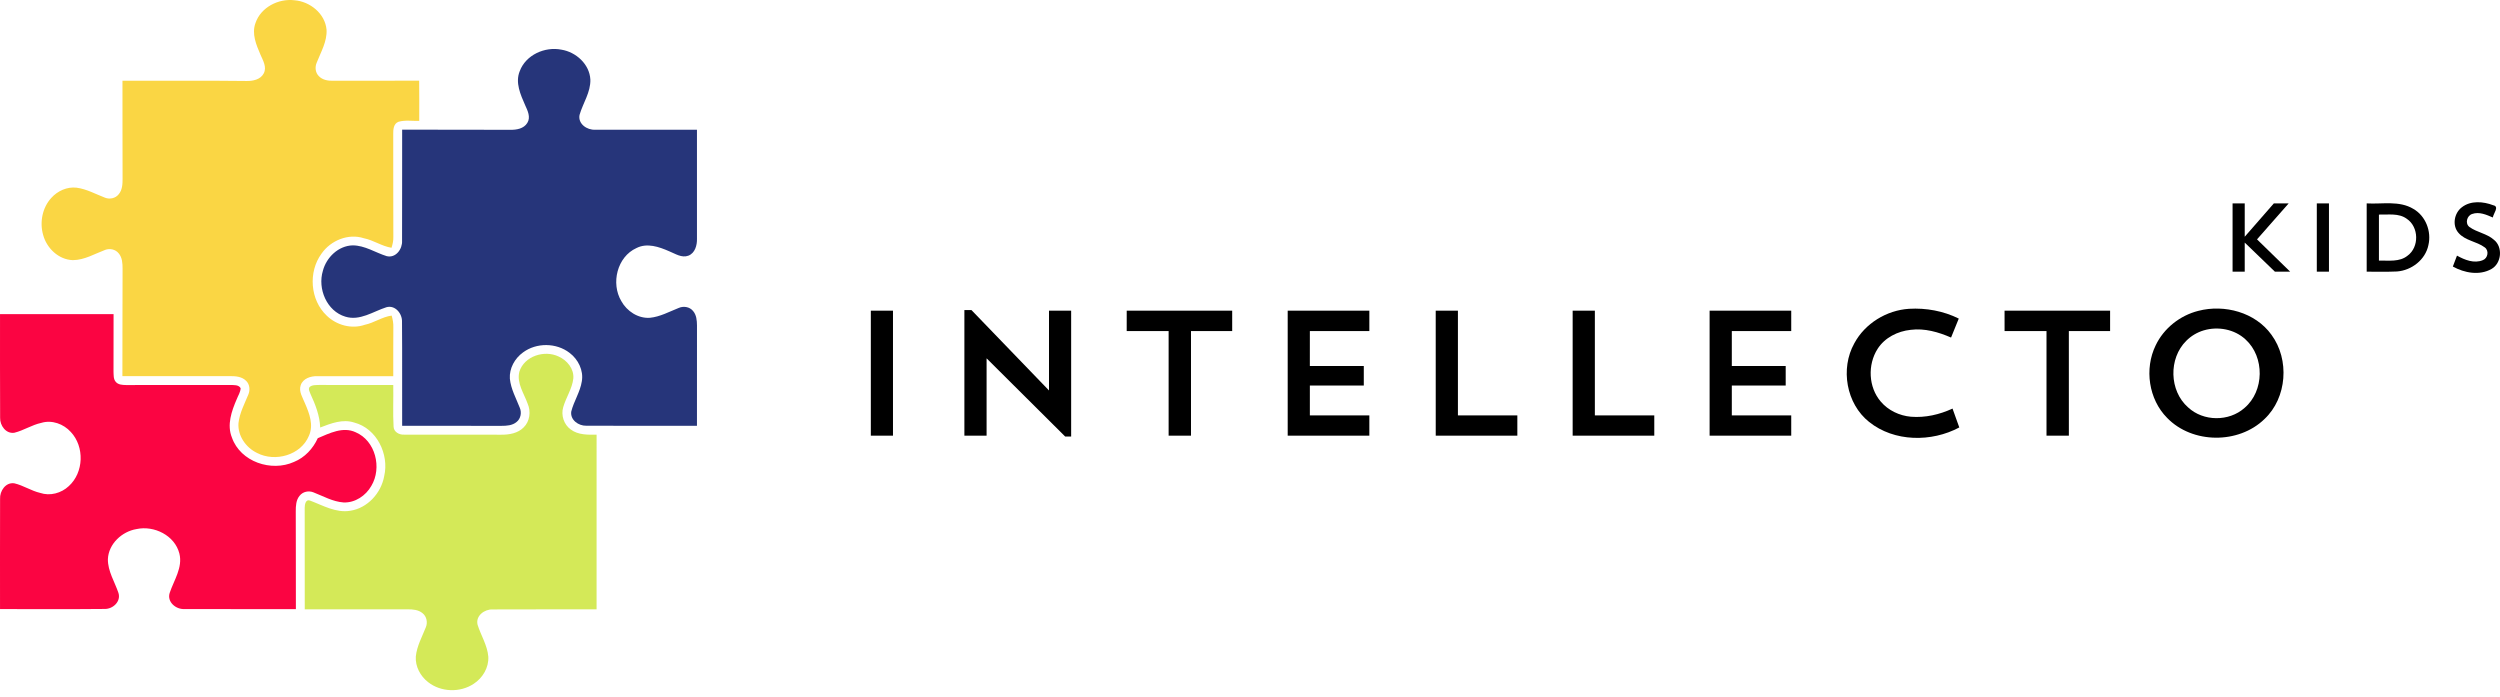
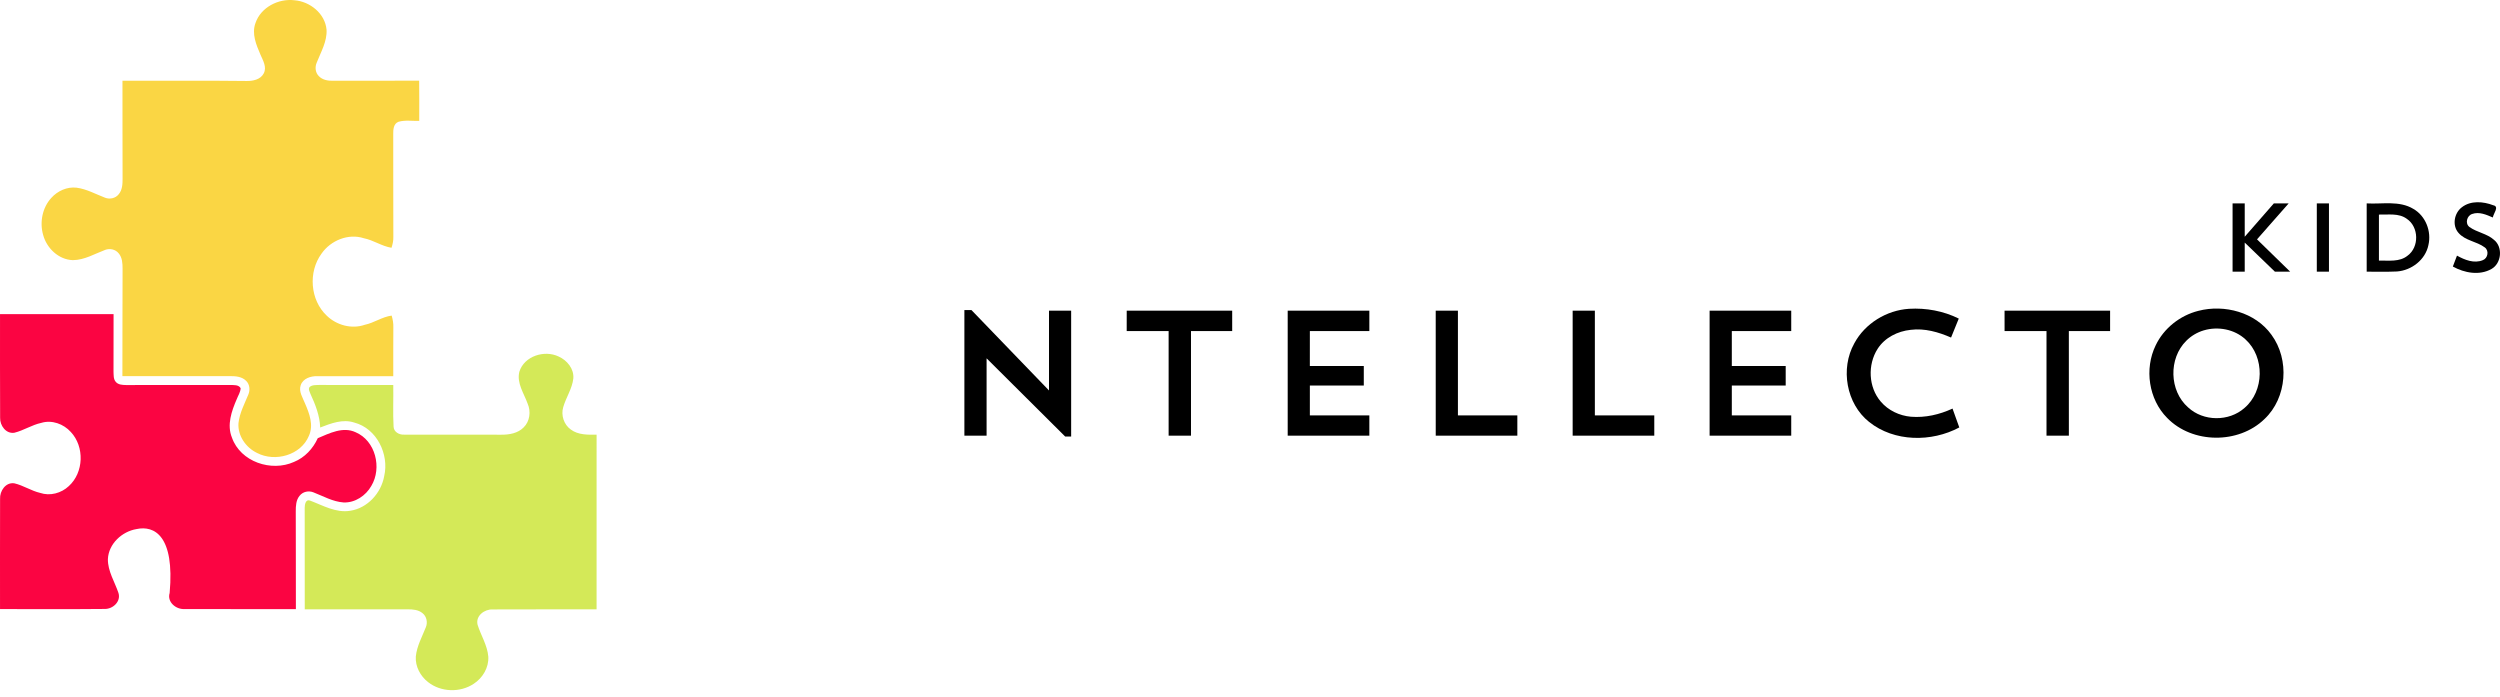
<svg xmlns="http://www.w3.org/2000/svg" width="269" height="75" viewBox="0 0 269 75" fill="none">
  <path fill-rule="evenodd" clip-rule="evenodd" d="M264.893 22.304C265.847 21.558 267.2 21.674 268.272 22.085C268.968 22.221 268.278 22.983 268.229 23.402C267.539 23.105 266.76 22.754 266.007 23.023C265.439 23.2 265.211 24.047 265.712 24.423C266.52 25.012 267.594 25.126 268.352 25.806C269.332 26.587 269.166 28.325 268.086 28.94C266.792 29.675 265.171 29.372 263.927 28.679C264.07 28.287 264.224 27.896 264.371 27.505C265.197 27.965 266.221 28.384 267.156 27.991C267.701 27.785 267.844 26.962 267.356 26.618C266.487 25.966 265.26 25.909 264.529 25.052C263.83 24.255 264.07 22.924 264.893 22.304Z" fill="black" />
  <path fill-rule="evenodd" clip-rule="evenodd" d="M255.973 23.088C255.973 24.739 255.971 26.389 255.973 28.039C257.004 28.014 258.179 28.218 259.05 27.515C260.326 26.589 260.279 24.419 258.97 23.543C258.101 22.905 256.975 23.12 255.973 23.088ZM254.655 21.885C256.324 21.985 258.16 21.56 259.673 22.474C261.003 23.232 261.647 24.903 261.296 26.374C260.974 27.95 259.484 29.096 257.913 29.211C256.827 29.266 255.739 29.218 254.655 29.234V21.885Z" fill="black" />
  <path fill-rule="evenodd" clip-rule="evenodd" d="M249.288 21.887C249.722 21.885 250.156 21.885 250.596 21.885V29.233H249.288C249.288 26.785 249.29 24.335 249.288 21.887Z" fill="black" />
  <path fill-rule="evenodd" clip-rule="evenodd" d="M240.225 21.885C240.657 21.885 241.095 21.885 241.533 21.887C241.53 23.082 241.532 24.276 241.532 25.473C242.576 24.276 243.62 23.08 244.666 21.885C245.193 21.885 245.725 21.885 246.258 21.887C245.123 23.175 243.989 24.467 242.854 25.755C244.044 26.915 245.231 28.075 246.422 29.233C245.873 29.233 245.327 29.233 244.78 29.232C243.7 28.186 242.616 27.143 241.532 26.101C241.532 27.145 241.53 28.189 241.532 29.233H240.225V21.885Z" fill="black" />
  <path fill-rule="evenodd" clip-rule="evenodd" d="M237.114 35.551C236.411 35.762 235.761 36.147 235.245 36.669C233.324 38.565 233.402 42.055 235.441 43.836C237.078 45.361 239.844 45.383 241.511 43.892C243.648 42.084 243.69 38.41 241.627 36.532C240.442 35.421 238.651 35.09 237.114 35.551ZM236.54 33.448C239.352 32.718 242.675 33.604 244.41 36.023C246.377 38.696 246.089 42.8 243.658 45.09C240.873 47.803 235.896 47.765 233.185 44.968C231.194 42.966 230.72 39.691 231.947 37.168C232.821 35.322 234.568 33.945 236.54 33.448Z" fill="black" />
  <path fill-rule="evenodd" clip-rule="evenodd" d="M215.69 33.43H227.047V35.621C225.567 35.619 224.088 35.619 222.608 35.621C222.61 39.373 222.608 43.126 222.61 46.879C221.806 46.877 221.004 46.877 220.204 46.879V35.621C218.7 35.619 217.195 35.619 215.692 35.621C215.688 34.89 215.688 34.16 215.69 33.43Z" fill="black" />
  <path fill-rule="evenodd" clip-rule="evenodd" d="M199.523 36.942C200.675 34.798 202.994 33.385 205.41 33.227C207.243 33.118 209.115 33.459 210.763 34.28C210.487 34.96 210.207 35.639 209.934 36.321C208.576 35.728 207.088 35.3 205.593 35.49C204.19 35.635 202.798 36.328 202.028 37.54C200.94 39.243 201.039 41.663 202.369 43.21C203.173 44.162 204.379 44.73 205.614 44.84C207.151 44.966 208.7 44.61 210.091 43.962C210.331 44.64 210.577 45.317 210.82 45.993C207.833 47.593 203.823 47.565 201.117 45.401C198.654 43.44 198.002 39.668 199.523 36.942Z" fill="black" />
  <path fill-rule="evenodd" clip-rule="evenodd" d="M183.954 46.879V33.43H192.737C192.735 34.16 192.735 34.89 192.737 35.621C190.605 35.619 188.475 35.621 186.343 35.621V39.382H192.141C192.139 40.083 192.139 40.784 192.141 41.485H186.343V44.694H192.737C192.735 45.422 192.735 46.149 192.737 46.879C189.809 46.877 186.88 46.877 183.954 46.879Z" fill="black" />
  <path fill-rule="evenodd" clip-rule="evenodd" d="M169.218 33.43H171.607V44.694H178.001V46.879C175.074 46.879 172.146 46.877 169.218 46.879V33.43Z" fill="black" />
  <path fill-rule="evenodd" clip-rule="evenodd" d="M154.483 33.43H156.872V44.694C159.002 44.694 161.134 44.696 163.266 44.694C163.264 45.422 163.264 46.149 163.266 46.879C160.338 46.877 157.412 46.879 154.485 46.879C154.483 42.396 154.485 37.913 154.483 33.43Z" fill="black" />
  <path fill-rule="evenodd" clip-rule="evenodd" d="M138.556 33.43H147.342C147.34 34.16 147.34 34.89 147.342 35.621C145.208 35.621 143.075 35.619 140.941 35.621C140.939 36.875 140.939 38.129 140.939 39.382C142.875 39.38 144.808 39.382 146.744 39.38C146.742 40.083 146.742 40.784 146.744 41.485H140.941C140.939 42.556 140.939 43.625 140.941 44.694H147.342C147.34 45.422 147.34 46.149 147.342 46.879C144.412 46.879 141.484 46.877 138.556 46.879V33.43Z" fill="black" />
  <path fill-rule="evenodd" clip-rule="evenodd" d="M121.235 33.43H132.584V35.621C131.105 35.619 129.627 35.619 128.151 35.621V46.879C127.347 46.877 126.546 46.877 125.744 46.879V35.621C124.241 35.621 122.738 35.619 121.233 35.621C121.233 34.89 121.233 34.16 121.235 33.43Z" fill="black" />
  <path fill-rule="evenodd" clip-rule="evenodd" d="M103.768 33.36C104.018 33.358 104.273 33.36 104.526 33.36C107.308 36.246 110.091 39.129 112.873 42.015C112.871 39.154 112.871 36.292 112.873 33.431H115.256V46.974C115.041 46.973 114.827 46.973 114.616 46.973C111.798 44.163 108.973 41.364 106.157 38.556C106.155 41.33 106.157 44.103 106.157 46.879C105.361 46.877 104.563 46.877 103.768 46.879V33.36Z" fill="black" />
-   <path fill-rule="evenodd" clip-rule="evenodd" d="M93.701 33.43H96.085V46.879C95.288 46.877 94.496 46.877 93.701 46.879V33.43Z" fill="black" />
  <path fill-rule="evenodd" clip-rule="evenodd" d="M27.491 2.477C28.063 0.789 29.955 -0.178 31.675 0.027C33.355 0.155 34.983 1.46 35.137 3.198C35.205 4.474 34.518 5.609 34.07 6.76C33.872 7.231 33.933 7.823 34.306 8.191C34.695 8.602 35.287 8.705 35.83 8.69C38.922 8.677 42.013 8.698 45.103 8.679C45.124 10.121 45.11 11.563 45.11 13.005C44.371 13.032 43.603 12.895 42.883 13.102C42.334 13.306 42.302 13.958 42.312 14.453C42.323 18.134 42.306 21.817 42.323 25.497C42.338 25.896 42.247 26.284 42.127 26.661C41.081 26.494 40.191 25.842 39.151 25.635C37.48 25.088 35.579 25.873 34.598 27.288C33.146 29.262 33.365 32.287 35.165 33.973C36.223 34.996 37.846 35.438 39.252 34.947C40.26 34.737 41.121 34.092 42.144 33.958C42.26 34.366 42.338 34.785 42.323 35.212C42.308 36.966 42.321 38.721 42.315 40.476C39.589 40.476 36.863 40.472 34.137 40.476C33.439 40.457 32.605 40.718 32.357 41.442C32.119 42.133 32.572 42.781 32.816 43.398C33.287 44.484 33.769 45.743 33.237 46.898C32.372 48.984 29.599 49.75 27.659 48.738C26.461 48.163 25.558 46.883 25.661 45.523C25.782 44.437 26.306 43.461 26.716 42.467C26.929 41.977 26.878 41.35 26.476 40.973C26.04 40.529 25.379 40.468 24.79 40.47C20.917 40.48 17.044 40.472 13.17 40.474C13.184 36.625 13.17 32.779 13.189 28.93C13.189 28.349 13.163 27.709 12.761 27.248C12.424 26.827 11.812 26.701 11.317 26.888C10.181 27.313 9.086 27.982 7.84 27.991C6.31 27.945 5.024 26.709 4.641 25.274C4.25 23.912 4.557 22.344 5.523 21.291C6.197 20.542 7.221 20.075 8.238 20.195C9.326 20.338 10.294 20.889 11.305 21.274C11.806 21.472 12.431 21.338 12.768 20.908C13.17 20.439 13.191 19.791 13.189 19.207C13.174 15.699 13.186 12.194 13.178 8.686C17.625 8.7 22.071 8.658 26.518 8.713C27.204 8.73 28.023 8.568 28.373 7.907C28.739 7.227 28.295 6.509 28.027 5.884C27.575 4.826 27.059 3.628 27.491 2.477Z" fill="#FAD644" />
-   <path fill-rule="evenodd" clip-rule="evenodd" d="M55.924 7.657C56.574 5.905 58.629 4.99 60.407 5.344C61.98 5.598 63.428 6.903 63.523 8.549C63.569 9.924 62.723 11.09 62.359 12.365C62.167 13.325 63.169 14.011 64.038 13.956C67.688 13.971 71.34 13.954 74.993 13.956C74.993 17.869 74.991 21.78 74.994 25.693C75.013 26.391 74.785 27.235 74.069 27.511C73.344 27.78 72.661 27.298 72.013 27.04C70.921 26.56 69.629 26.107 68.484 26.69C66.398 27.633 65.716 30.489 66.854 32.4C67.454 33.486 68.654 34.278 69.919 34.196C71.022 34.088 72.005 33.541 73.019 33.139C73.535 32.904 74.206 33.005 74.572 33.461C74.943 33.889 74.991 34.482 74.996 35.025C74.989 38.622 74.994 42.217 74.993 45.814C71.024 45.812 67.054 45.827 63.085 45.808C62.255 45.833 61.333 45.185 61.468 44.278C61.746 43.164 62.43 42.177 62.605 41.026C62.809 39.858 62.211 38.662 61.285 37.967C59.862 36.867 57.718 36.85 56.276 37.921C55.39 38.561 54.786 39.635 54.861 40.742C54.969 41.864 55.535 42.861 55.935 43.893C56.147 44.406 56.031 45.056 55.583 45.404C55.131 45.787 54.516 45.821 53.954 45.821C50.393 45.81 46.832 45.819 43.272 45.816C43.256 42.085 43.289 38.353 43.256 34.625C43.291 33.743 42.517 32.784 41.569 33.061C40.147 33.518 38.718 34.556 37.162 34.074C35.156 33.476 34.156 31.066 34.742 29.138C35.118 27.696 36.406 26.446 37.941 26.402C39.259 26.402 40.389 27.181 41.608 27.561C42.584 27.802 43.317 26.791 43.262 25.901C43.281 21.917 43.26 17.934 43.272 13.95C47.149 13.954 51.028 13.952 54.904 13.967C55.573 13.981 56.36 13.849 56.737 13.228C57.126 12.611 56.772 11.902 56.505 11.317C56.01 10.185 55.419 8.89 55.924 7.657Z" fill="#26357A" />
-   <path fill-rule="evenodd" clip-rule="evenodd" d="M0.002 33.802C4.075 33.8 8.146 33.802 12.22 33.8C12.218 35.863 12.223 37.928 12.214 39.992C12.233 40.356 12.193 40.777 12.448 41.078C12.713 41.407 13.17 41.421 13.559 41.43C17.306 41.421 21.054 41.434 24.799 41.423C25.173 41.444 25.67 41.383 25.889 41.764C25.882 42.19 25.621 42.56 25.472 42.95C24.919 44.238 24.392 45.711 24.958 47.09C25.872 49.695 29.198 50.804 31.633 49.704C32.788 49.236 33.683 48.275 34.192 47.15C35.457 46.62 36.895 45.873 38.263 46.509C40.41 47.42 41.121 50.346 39.955 52.284C39.362 53.337 38.206 54.111 36.973 54.065C35.813 53.983 34.784 53.385 33.721 52.975C33.216 52.77 32.588 52.899 32.245 53.334C31.847 53.8 31.824 54.444 31.824 55.027C31.839 58.531 31.828 62.035 31.837 65.54C27.84 65.534 23.841 65.551 19.844 65.532C18.935 65.588 17.952 64.774 18.255 63.806C18.709 62.434 19.682 61.07 19.301 59.56C18.81 57.616 16.588 56.519 14.696 56.927C13.121 57.188 11.682 58.516 11.608 60.164C11.595 61.472 12.345 62.604 12.747 63.806C13.033 64.719 12.155 65.532 11.282 65.523C7.523 65.563 3.763 65.528 0.002 65.538C0.006 61.589 -0.008 57.637 0.008 53.686C-0.038 52.838 0.606 51.859 1.549 52.006C2.511 52.232 3.355 52.812 4.323 53.038C5.386 53.397 6.596 53.067 7.402 52.307C9.021 50.844 9.109 48.068 7.621 46.483C6.843 45.614 5.578 45.153 4.439 45.502C3.427 45.719 2.547 46.317 1.547 46.563C0.638 46.706 -0.013 45.783 0.013 44.957C-0.013 41.238 0.01 37.519 0.002 33.802Z" fill="#FB0442" />
+   <path fill-rule="evenodd" clip-rule="evenodd" d="M0.002 33.802C4.075 33.8 8.146 33.802 12.22 33.8C12.218 35.863 12.223 37.928 12.214 39.992C12.233 40.356 12.193 40.777 12.448 41.078C12.713 41.407 13.17 41.421 13.559 41.43C17.306 41.421 21.054 41.434 24.799 41.423C25.173 41.444 25.67 41.383 25.889 41.764C25.882 42.19 25.621 42.56 25.472 42.95C24.919 44.238 24.392 45.711 24.958 47.09C25.872 49.695 29.198 50.804 31.633 49.704C32.788 49.236 33.683 48.275 34.192 47.15C35.457 46.62 36.895 45.873 38.263 46.509C40.41 47.42 41.121 50.346 39.955 52.284C39.362 53.337 38.206 54.111 36.973 54.065C35.813 53.983 34.784 53.385 33.721 52.975C33.216 52.77 32.588 52.899 32.245 53.334C31.847 53.8 31.824 54.444 31.824 55.027C31.839 58.531 31.828 62.035 31.837 65.54C27.84 65.534 23.841 65.551 19.844 65.532C18.935 65.588 17.952 64.774 18.255 63.806C18.81 57.616 16.588 56.519 14.696 56.927C13.121 57.188 11.682 58.516 11.608 60.164C11.595 61.472 12.345 62.604 12.747 63.806C13.033 64.719 12.155 65.532 11.282 65.523C7.523 65.563 3.763 65.528 0.002 65.538C0.006 61.589 -0.008 57.637 0.008 53.686C-0.038 52.838 0.606 51.859 1.549 52.006C2.511 52.232 3.355 52.812 4.323 53.038C5.386 53.397 6.596 53.067 7.402 52.307C9.021 50.844 9.109 48.068 7.621 46.483C6.843 45.614 5.578 45.153 4.439 45.502C3.427 45.719 2.547 46.317 1.547 46.563C0.638 46.706 -0.013 45.783 0.013 44.957C-0.013 41.238 0.01 37.519 0.002 33.802Z" fill="#FB0442" />
  <path fill-rule="evenodd" clip-rule="evenodd" d="M55.882 40.001C56.406 38.311 58.58 37.631 60.104 38.359C61.017 38.761 61.784 39.693 61.689 40.733C61.563 41.828 60.906 42.76 60.605 43.804C60.34 44.675 60.674 45.694 61.422 46.22C62.215 46.808 63.253 46.785 64.194 46.772C64.194 53.038 64.198 59.302 64.192 65.567C60.466 65.576 56.739 65.553 53.013 65.576C52.137 65.536 51.154 66.258 51.386 67.218C51.744 68.373 52.443 69.43 52.542 70.659C52.609 71.827 51.937 72.951 50.971 73.576C49.517 74.549 47.444 74.485 46.067 73.399C45.23 72.755 44.674 71.713 44.741 70.644C44.853 69.518 45.417 68.518 45.825 67.483C46.034 66.971 45.909 66.327 45.465 65.98C45.019 65.603 44.409 65.561 43.853 65.563C40.166 65.57 36.478 65.567 32.792 65.567C32.784 61.92 32.78 58.272 32.786 54.625C32.786 54.301 32.889 53.686 33.354 53.861C34.739 54.38 36.152 55.216 37.686 54.957C39.549 54.675 41.018 53.05 41.34 51.228C41.891 48.885 40.536 46.1 38.128 45.471C36.886 45.054 35.609 45.555 34.453 46.001C34.409 44.732 33.937 43.533 33.411 42.396C33.333 42.162 33.138 41.886 33.31 41.647C33.586 41.4 33.98 41.441 34.325 41.422C36.989 41.432 39.652 41.424 42.316 41.428C42.342 42.92 42.266 44.417 42.348 45.907C42.367 46.479 42.954 46.797 43.474 46.767C46.964 46.778 50.454 46.763 53.945 46.774C54.794 46.782 55.724 46.622 56.345 45.989C57.014 45.338 57.143 44.275 56.776 43.438C56.383 42.331 55.579 41.226 55.882 40.001Z" fill="#D4E958" />
</svg>